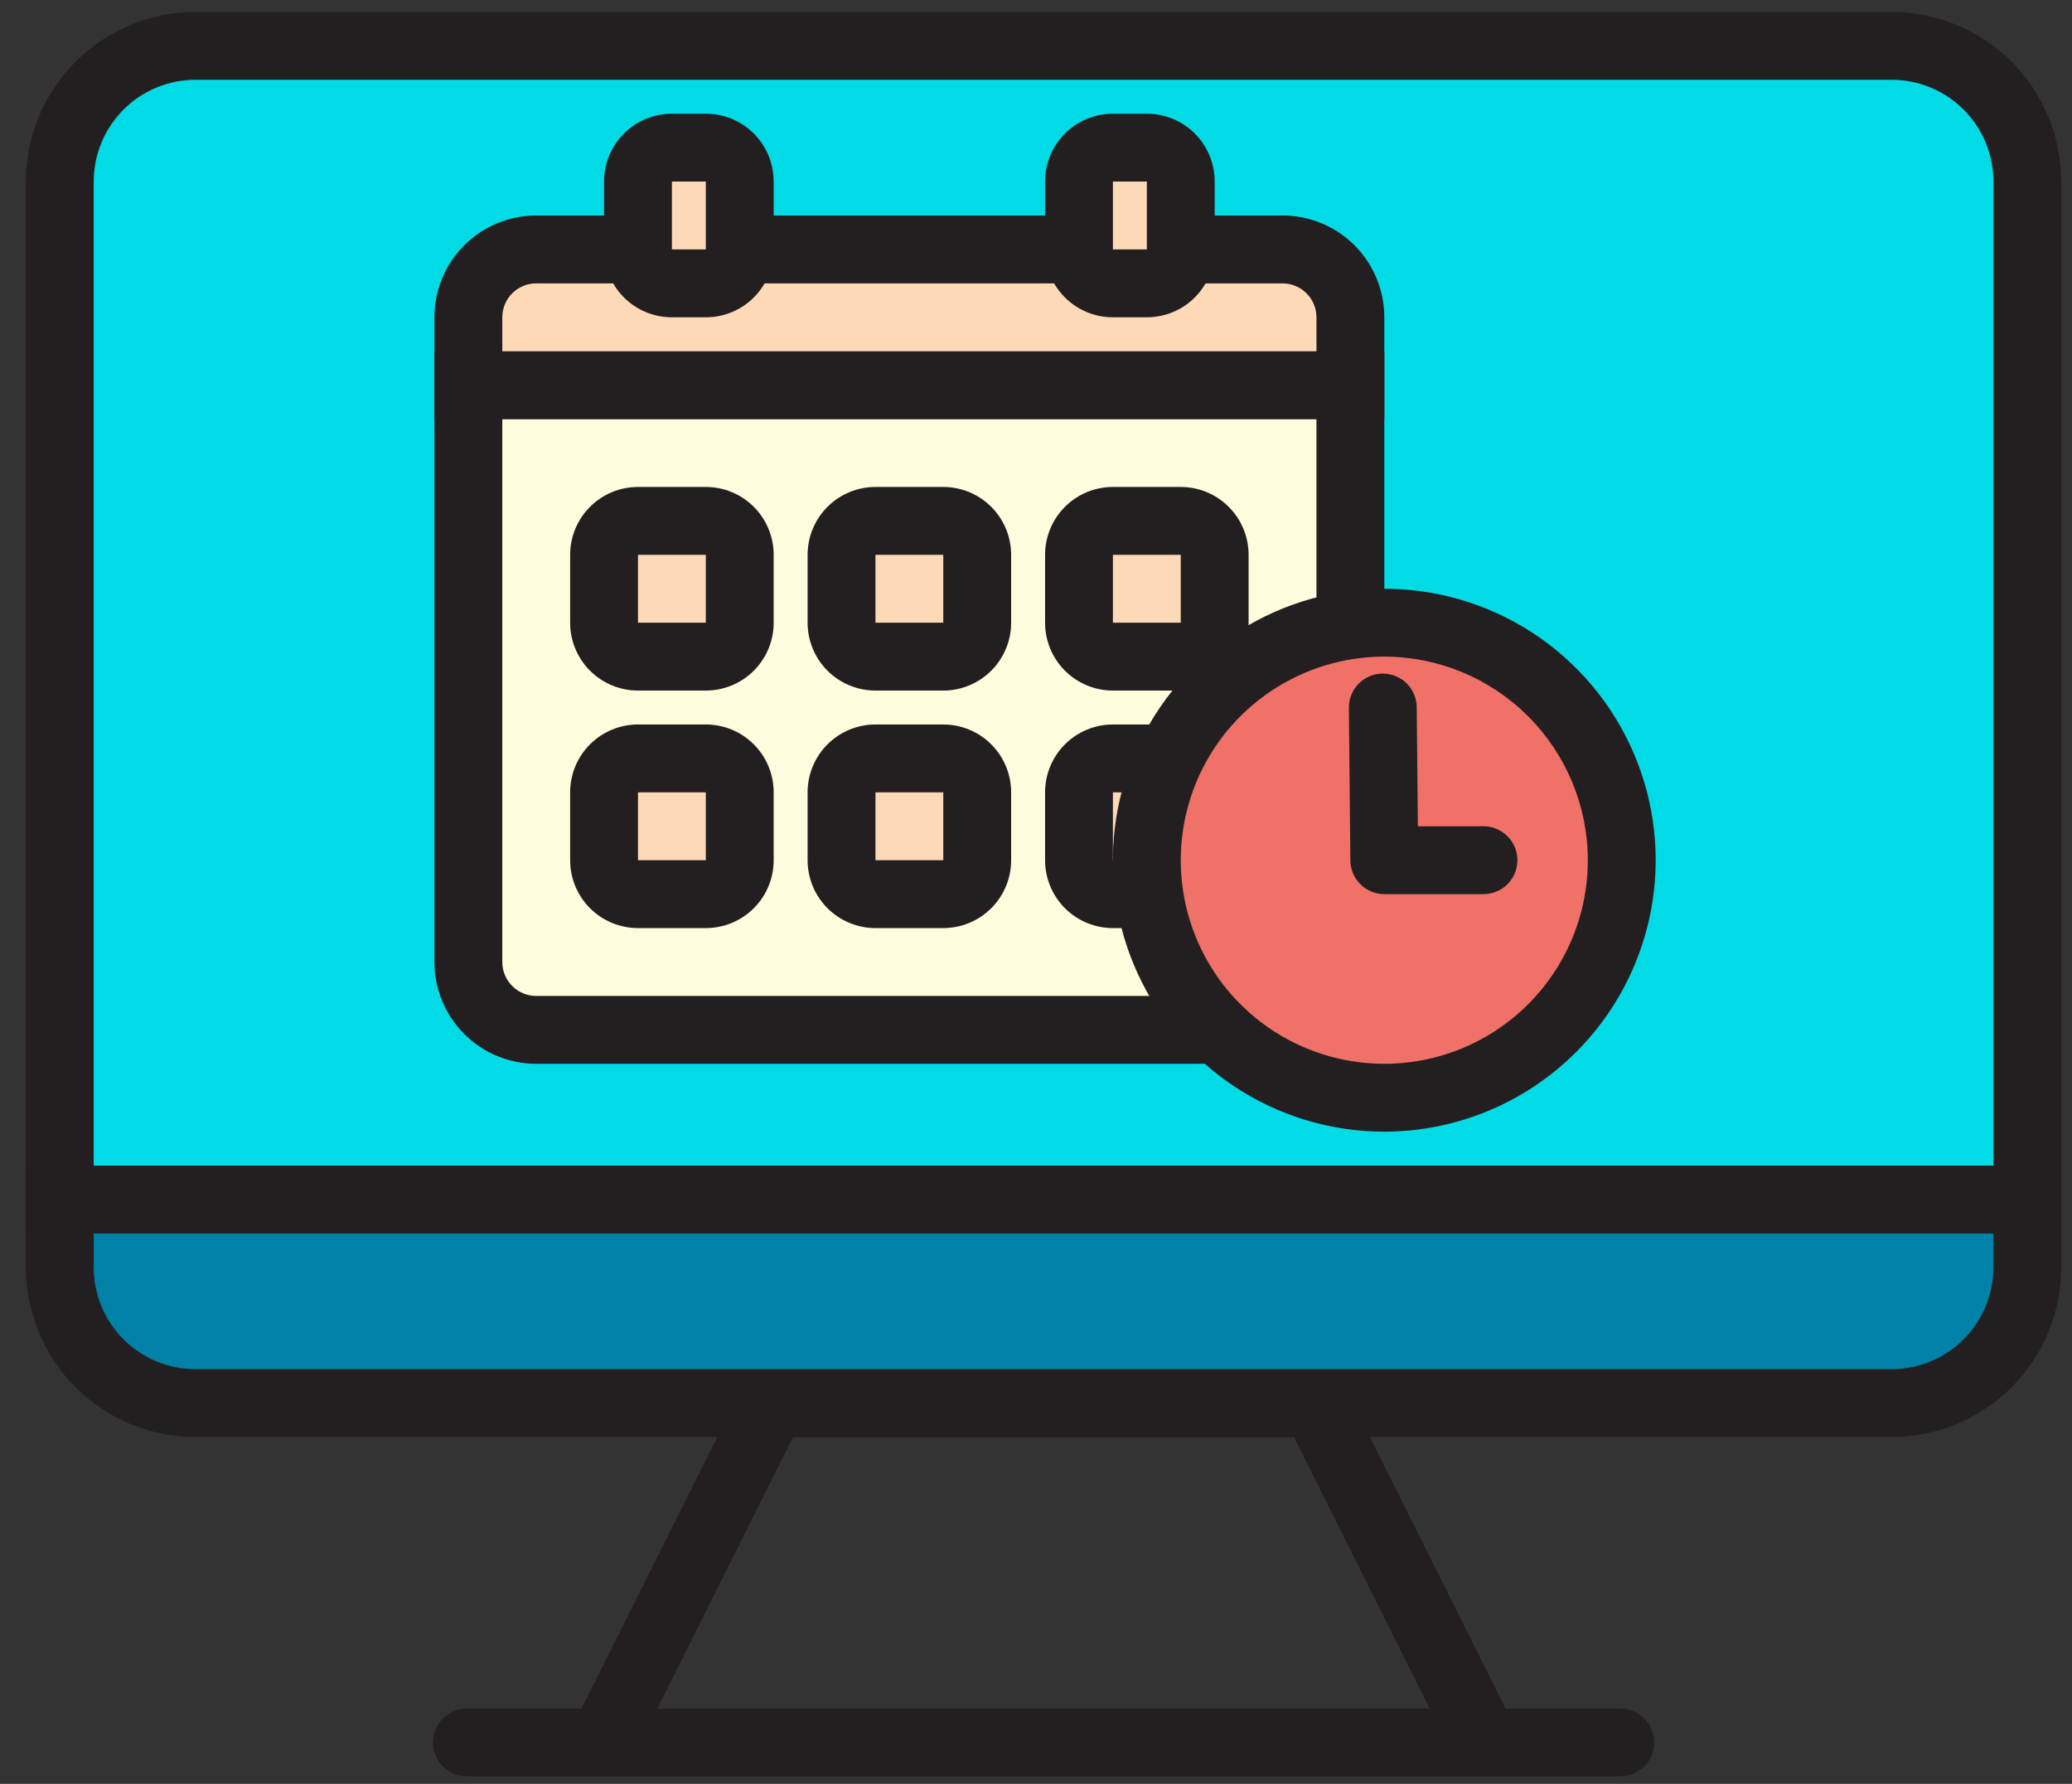
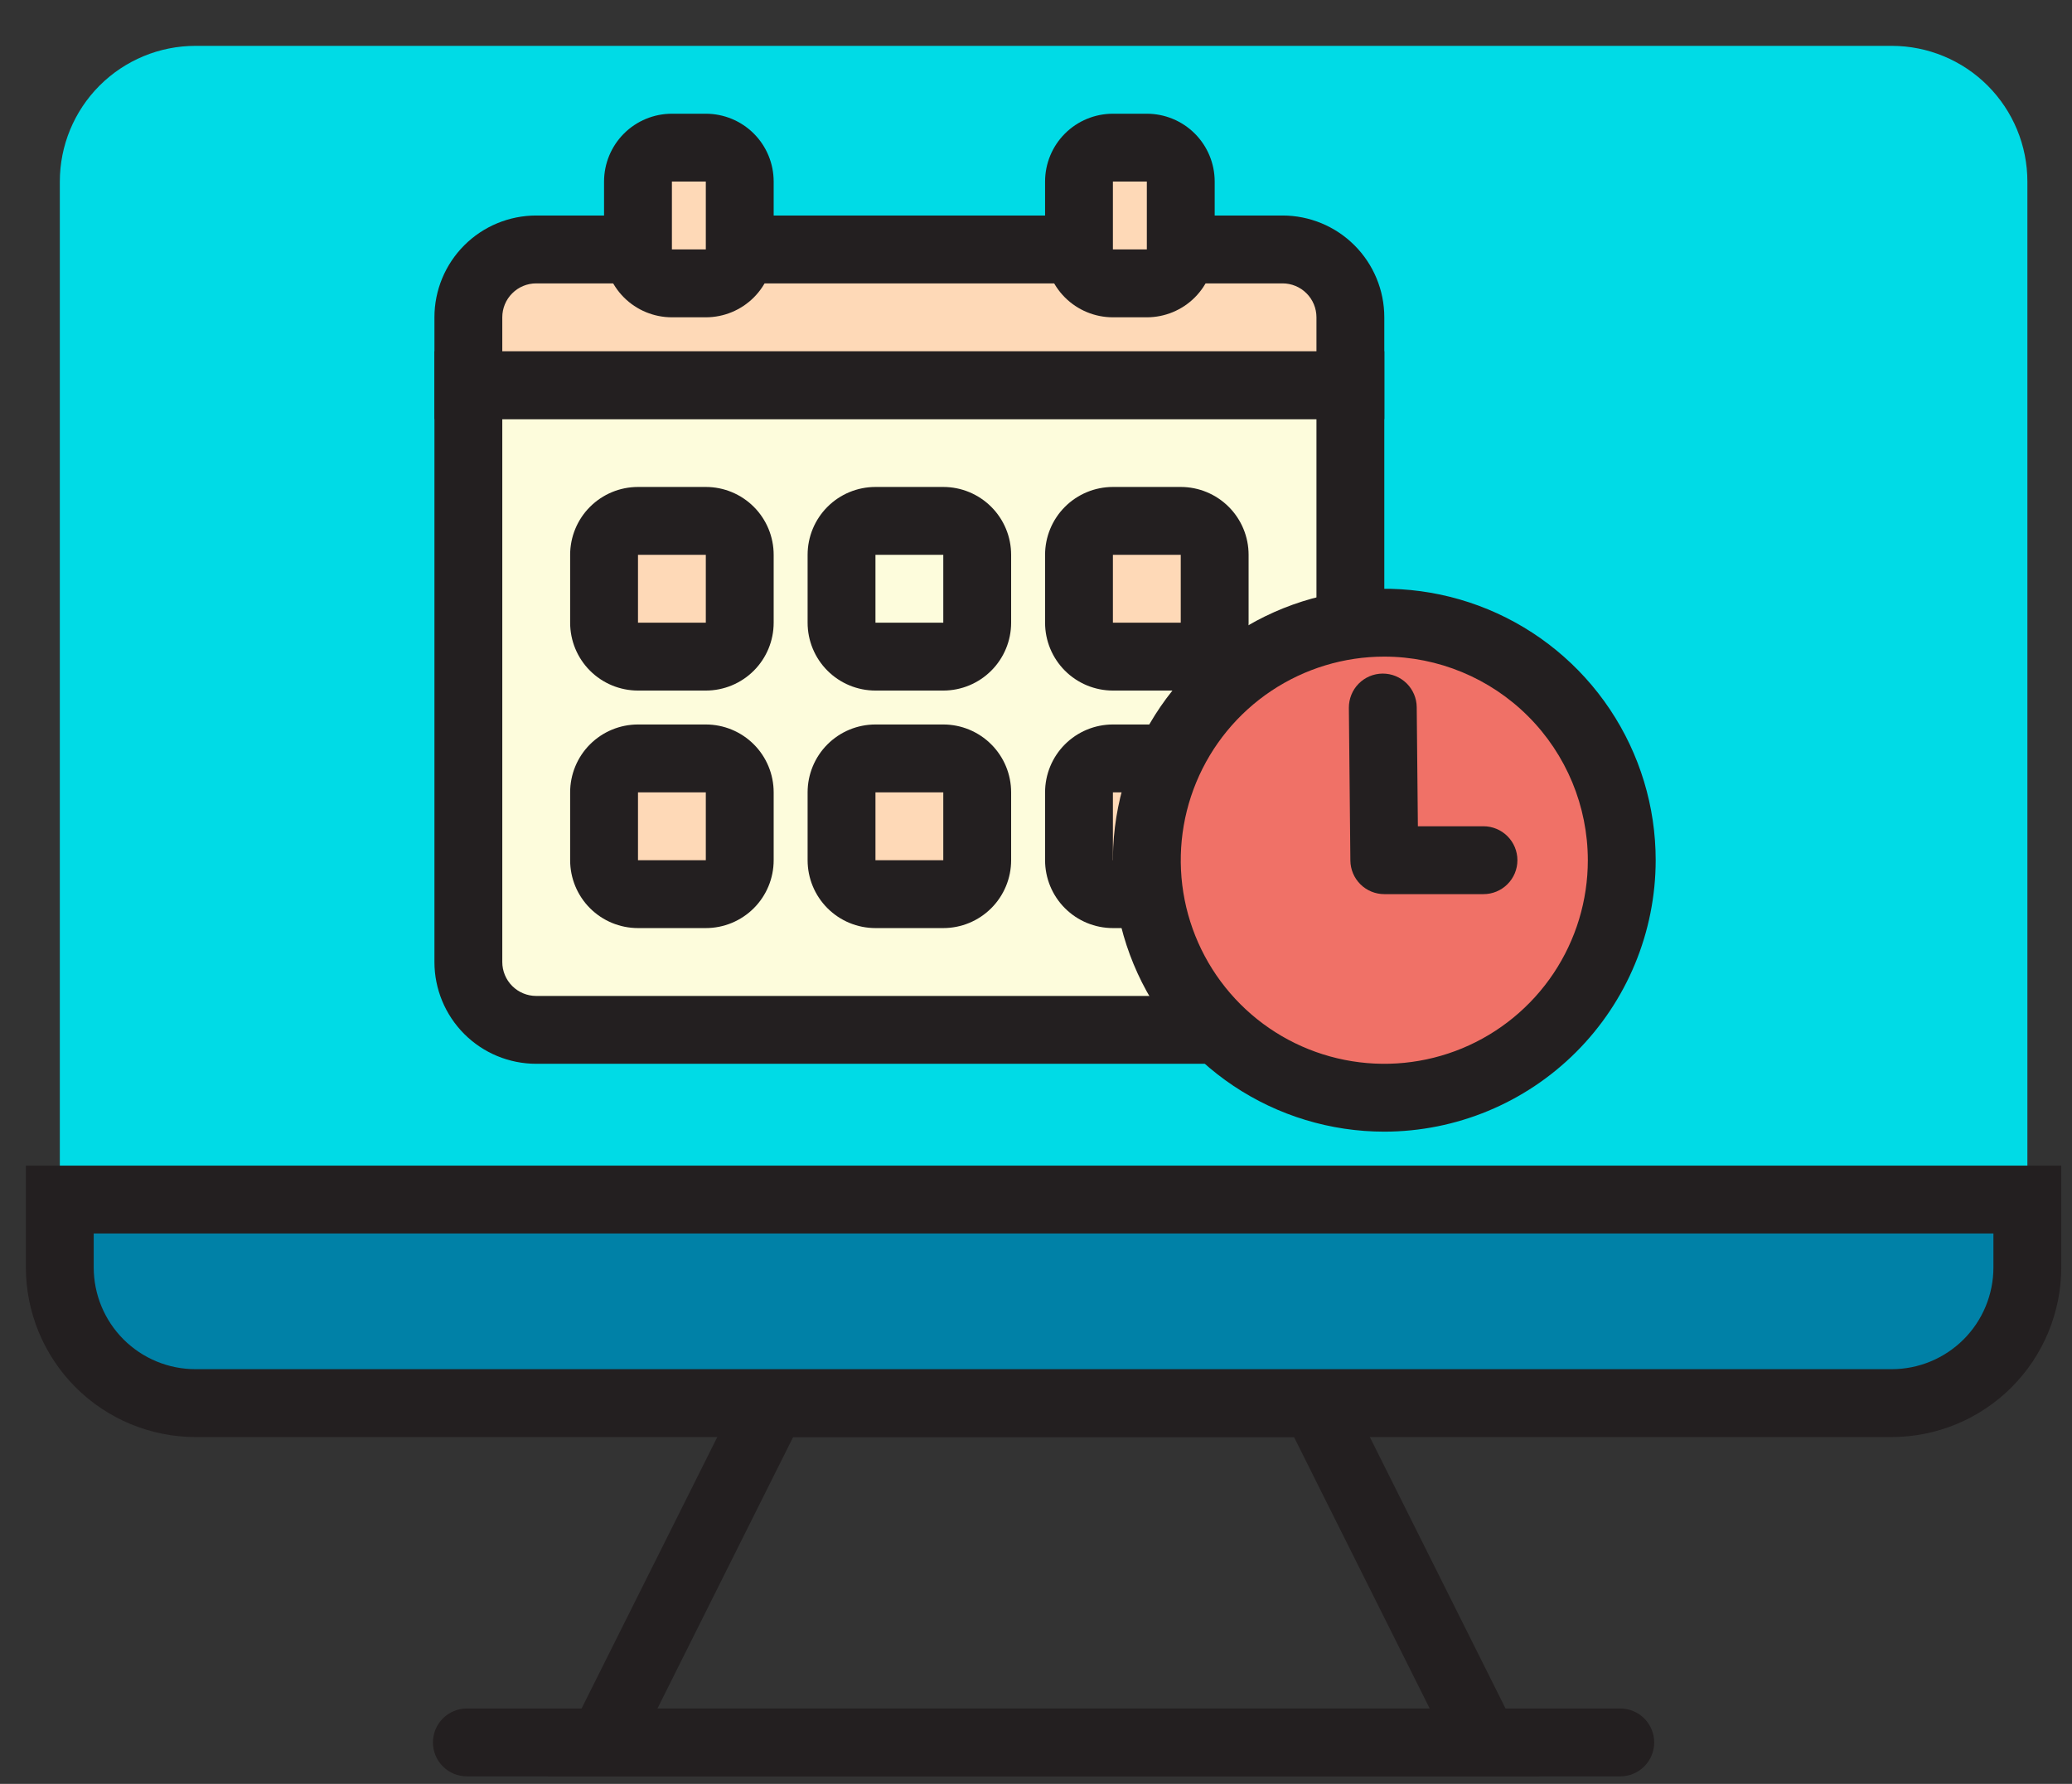
<svg xmlns="http://www.w3.org/2000/svg" width="79" height="68" viewBox="0 0 79 68" fill="none">
  <rect x="0" y="0" width="79" height="68" fill="#333333" stroke="none" />
  <path d="M7.454 1.748H72.126C73.498 1.748 74.814 2.293 75.784 3.263C76.754 4.234 77.299 5.549 77.299 6.922V45.724H2.281V6.922C2.281 5.549 2.826 4.234 3.796 3.263C4.766 2.293 6.082 1.748 7.454 1.748Z" fill="#00DBE6" />
-   <path d="M78.591 47.018H0.986V6.922C0.988 5.207 1.67 3.563 2.882 2.351C4.095 1.139 5.739 0.457 7.453 0.454H72.124C73.839 0.457 75.482 1.139 76.695 2.351C77.907 3.563 78.589 5.207 78.591 6.922V47.018ZM3.573 44.431H76.004V6.922C76.004 5.892 75.596 4.906 74.868 4.178C74.14 3.45 73.153 3.041 72.124 3.041H7.453C6.424 3.041 5.437 3.45 4.709 4.178C3.982 4.906 3.573 5.892 3.573 6.922V44.431Z" fill="#231F20" />
  <path d="M58.696 67.712H20.881L28.642 52.191H50.935L58.696 67.712ZM25.067 65.125H54.51L49.337 54.778H30.241L25.067 65.125Z" fill="#231F20" />
  <path d="M61.777 67.712H17.8C17.457 67.712 17.128 67.576 16.886 67.333C16.643 67.091 16.507 66.762 16.507 66.419C16.507 66.076 16.643 65.747 16.886 65.504C17.128 65.262 17.457 65.125 17.8 65.125H61.777C62.12 65.125 62.449 65.262 62.691 65.504C62.934 65.747 63.07 66.076 63.07 66.419C63.07 66.762 62.934 67.091 62.691 67.333C62.449 67.576 62.12 67.712 61.777 67.712Z" fill="#231F20" />
  <path d="M2.281 45.724H77.299V48.311C77.299 49.683 76.754 50.999 75.784 51.969C74.814 52.94 73.498 53.485 72.126 53.485H7.454C6.082 53.485 4.766 52.94 3.796 51.969C2.826 50.999 2.281 49.683 2.281 48.311V45.724Z" fill="#0081A7" />
  <path d="M72.124 54.778H7.453C5.739 54.776 4.095 54.094 2.882 52.882C1.67 51.669 0.988 50.026 0.986 48.311V44.431H78.591V48.311C78.589 50.026 77.907 51.669 76.695 52.882C75.483 54.094 73.839 54.776 72.124 54.778ZM3.573 47.018V48.311C3.573 49.34 3.982 50.327 4.709 51.055C5.437 51.782 6.424 52.191 7.453 52.191H72.124C73.153 52.191 74.14 51.782 74.868 51.055C75.596 50.327 76.004 49.34 76.004 48.311V47.018H3.573Z" fill="#231F20" />
  <path d="M17.857 14.682H51.486V36.67C51.486 37.356 51.214 38.014 50.729 38.499C50.244 38.984 49.586 39.257 48.9 39.257H20.444C19.758 39.257 19.1 38.984 18.615 38.499C18.13 38.014 17.857 37.356 17.857 36.67V14.682Z" fill="#FDFCDC" />
  <path d="M48.9 40.55H20.444C19.415 40.55 18.428 40.142 17.701 39.414C16.973 38.686 16.564 37.699 16.564 36.67V13.389H52.78V36.67C52.78 37.699 52.371 38.686 51.643 39.414C50.916 40.142 49.929 40.55 48.9 40.55ZM19.151 15.975V36.67C19.151 37.013 19.287 37.342 19.53 37.585C19.772 37.827 20.101 37.964 20.444 37.964H48.9C49.242 37.964 49.572 37.827 49.814 37.585C50.057 37.342 50.193 37.013 50.193 36.67V15.975H19.151Z" fill="#231F20" />
  <path d="M26.911 19.856H24.325C23.61 19.856 23.031 20.435 23.031 21.149V23.736C23.031 24.45 23.61 25.029 24.325 25.029H26.911C27.626 25.029 28.205 24.45 28.205 23.736V21.149C28.205 20.435 27.626 19.856 26.911 19.856Z" fill="#FED9B7" />
  <path d="M26.911 26.323H24.325C23.639 26.323 22.98 26.05 22.495 25.565C22.01 25.08 21.738 24.422 21.738 23.736V21.149C21.738 20.463 22.01 19.805 22.495 19.32C22.98 18.835 23.639 18.562 24.325 18.562H26.911C27.598 18.562 28.256 18.835 28.741 19.32C29.226 19.805 29.498 20.463 29.498 21.149V23.736C29.498 24.422 29.226 25.08 28.741 25.565C28.256 26.05 27.598 26.323 26.911 26.323ZM24.325 21.149V23.736H26.911V21.149H24.325Z" fill="#231F20" />
-   <path d="M35.965 19.856H33.379C32.664 19.856 32.085 20.435 32.085 21.149V23.736C32.085 24.45 32.664 25.029 33.379 25.029H35.965C36.68 25.029 37.259 24.45 37.259 23.736V21.149C37.259 20.435 36.68 19.856 35.965 19.856Z" fill="#FED9B7" />
  <path d="M35.965 26.323H33.379C32.692 26.323 32.034 26.05 31.549 25.565C31.064 25.08 30.792 24.422 30.792 23.736V21.149C30.792 20.463 31.064 19.805 31.549 19.32C32.034 18.835 32.692 18.562 33.379 18.562H35.965C36.651 18.562 37.309 18.835 37.794 19.32C38.28 19.805 38.552 20.463 38.552 21.149V23.736C38.552 24.422 38.28 25.08 37.794 25.565C37.309 26.05 36.651 26.323 35.965 26.323ZM33.379 21.149V23.736H35.965V21.149H33.379Z" fill="#231F20" />
  <path d="M45.019 19.856H42.432C41.718 19.856 41.139 20.435 41.139 21.149V23.736C41.139 24.45 41.718 25.029 42.432 25.029H45.019C45.734 25.029 46.313 24.45 46.313 23.736V21.149C46.313 20.435 45.734 19.856 45.019 19.856Z" fill="#FED9B7" />
  <path d="M45.019 26.323H42.432C41.746 26.323 41.088 26.05 40.603 25.565C40.118 25.08 39.846 24.422 39.846 23.736V21.149C39.846 20.463 40.118 19.805 40.603 19.32C41.088 18.835 41.746 18.562 42.432 18.562H45.019C45.705 18.562 46.363 18.835 46.848 19.32C47.334 19.805 47.606 20.463 47.606 21.149V23.736C47.606 24.422 47.334 25.08 46.848 25.565C46.363 26.05 45.705 26.323 45.019 26.323ZM42.432 21.149V23.736H45.019V21.149H42.432Z" fill="#231F20" />
  <path d="M26.911 28.91H24.325C23.61 28.91 23.031 29.489 23.031 30.203V32.79C23.031 33.504 23.61 34.083 24.325 34.083H26.911C27.626 34.083 28.205 33.504 28.205 32.79V30.203C28.205 29.489 27.626 28.91 26.911 28.91Z" fill="#FED9B7" />
  <path d="M26.911 35.377H24.325C23.639 35.377 22.98 35.104 22.495 34.619C22.01 34.134 21.738 33.476 21.738 32.79V30.203C21.738 29.517 22.01 28.859 22.495 28.374C22.98 27.889 23.639 27.616 24.325 27.616H26.911C27.598 27.616 28.256 27.889 28.741 28.374C29.226 28.859 29.498 29.517 29.498 30.203V32.79C29.498 33.476 29.226 34.134 28.741 34.619C28.256 35.104 27.598 35.377 26.911 35.377ZM24.325 30.203V32.79H26.911V30.203H24.325Z" fill="#231F20" />
  <path d="M35.965 28.91H33.379C32.664 28.91 32.085 29.489 32.085 30.203V32.79C32.085 33.504 32.664 34.083 33.379 34.083H35.965C36.68 34.083 37.259 33.504 37.259 32.79V30.203C37.259 29.489 36.68 28.91 35.965 28.91Z" fill="#FED9B7" />
  <path d="M35.965 35.377H33.379C32.692 35.377 32.034 35.104 31.549 34.619C31.064 34.134 30.792 33.476 30.792 32.79V30.203C30.792 29.517 31.064 28.859 31.549 28.374C32.034 27.889 32.692 27.616 33.379 27.616H35.965C36.651 27.616 37.309 27.889 37.794 28.374C38.28 28.859 38.552 29.517 38.552 30.203V32.79C38.552 33.476 38.28 34.134 37.794 34.619C37.309 35.104 36.651 35.377 35.965 35.377ZM33.379 30.203V32.79H35.965V30.203H33.379Z" fill="#231F20" />
  <path d="M45.019 28.91H42.432C41.718 28.91 41.139 29.489 41.139 30.203V32.79C41.139 33.504 41.718 34.083 42.432 34.083H45.019C45.734 34.083 46.313 33.504 46.313 32.79V30.203C46.313 29.489 45.734 28.91 45.019 28.91Z" fill="#FED9B7" />
  <path d="M45.019 35.377H42.432C41.746 35.377 41.088 35.104 40.603 34.619C40.118 34.134 39.846 33.476 39.846 32.79V30.203C39.846 29.517 40.118 28.859 40.603 28.374C41.088 27.889 41.746 27.616 42.432 27.616H45.019C45.705 27.616 46.363 27.889 46.848 28.374C47.334 28.859 47.606 29.517 47.606 30.203V32.79C47.606 33.476 47.334 34.134 46.848 34.619C46.363 35.104 45.705 35.377 45.019 35.377ZM42.432 30.203V32.79H45.019V30.203H42.432Z" fill="#231F20" />
  <path d="M20.444 9.508H48.9C49.586 9.508 50.244 9.781 50.729 10.266C51.214 10.751 51.486 11.409 51.486 12.095V14.682H17.857V12.095C17.857 11.409 18.13 10.751 18.615 10.266C19.1 9.781 19.758 9.508 20.444 9.508Z" fill="#FED9B7" />
  <path d="M52.78 15.975H16.564V12.095C16.564 11.066 16.973 10.079 17.701 9.351C18.428 8.624 19.415 8.215 20.444 8.215H48.9C49.929 8.215 50.916 8.624 51.643 9.351C52.371 10.079 52.78 11.066 52.78 12.095V15.975ZM19.151 13.389H50.193V12.095C50.193 11.752 50.057 11.423 49.814 11.181C49.572 10.938 49.242 10.802 48.9 10.802H20.444C20.101 10.802 19.772 10.938 19.53 11.181C19.287 11.423 19.151 11.752 19.151 12.095V13.389Z" fill="#231F20" />
  <path d="M26.911 5.628H25.618C24.904 5.628 24.325 6.207 24.325 6.922V9.508C24.325 10.223 24.904 10.802 25.618 10.802H26.911C27.626 10.802 28.205 10.223 28.205 9.508V6.922C28.205 6.207 27.626 5.628 26.911 5.628Z" fill="#FED9B7" />
  <path d="M26.911 12.095H25.618C24.932 12.095 24.274 11.823 23.789 11.338C23.304 10.852 23.031 10.194 23.031 9.508V6.921C23.031 6.235 23.304 5.577 23.789 5.092C24.274 4.607 24.932 4.335 25.618 4.335H26.911C27.598 4.335 28.255 4.607 28.741 5.092C29.226 5.577 29.498 6.235 29.498 6.921V9.508C29.498 10.194 29.226 10.852 28.741 11.338C28.255 11.823 27.598 12.095 26.911 12.095ZM25.618 6.921V9.508H26.911V6.921H25.618Z" fill="#231F20" />
  <path d="M43.726 5.628H42.432C41.718 5.628 41.139 6.207 41.139 6.922V9.508C41.139 10.223 41.718 10.802 42.432 10.802H43.726C44.44 10.802 45.019 10.223 45.019 9.508V6.922C45.019 6.207 44.44 5.628 43.726 5.628Z" fill="#FED9B7" />
  <path d="M43.726 12.095H42.432C41.746 12.095 41.088 11.823 40.603 11.338C40.118 10.852 39.846 10.194 39.846 9.508V6.921C39.846 6.235 40.118 5.577 40.603 5.092C41.088 4.607 41.746 4.335 42.432 4.335H43.726C44.412 4.335 45.07 4.607 45.555 5.092C46.04 5.577 46.313 6.235 46.313 6.921V9.508C46.313 10.194 46.04 10.852 45.555 11.338C45.07 11.823 44.412 12.095 43.726 12.095ZM42.432 6.921V9.508H43.726V6.921H42.432Z" fill="#231F20" />
  <path d="M52.78 41.844C57.78 41.844 61.834 37.79 61.834 32.79C61.834 27.789 57.78 23.736 52.78 23.736C47.779 23.736 43.726 27.789 43.726 32.79C43.726 37.79 47.779 41.844 52.78 41.844Z" fill="#F07167" />
  <path d="M52.78 43.137C50.733 43.137 48.733 42.53 47.031 41.393C45.33 40.256 44.003 38.64 43.22 36.75C42.437 34.859 42.232 32.778 42.631 30.771C43.031 28.764 44.016 26.92 45.463 25.473C46.91 24.026 48.754 23.041 50.761 22.641C52.768 22.242 54.849 22.447 56.74 23.23C58.63 24.013 60.246 25.34 61.383 27.041C62.52 28.743 63.127 30.743 63.127 32.79C63.124 35.533 62.033 38.163 60.093 40.103C58.153 42.043 55.523 43.134 52.78 43.137ZM52.78 25.029C51.245 25.029 49.745 25.485 48.468 26.337C47.192 27.19 46.197 28.402 45.61 29.82C45.023 31.238 44.869 32.798 45.168 34.304C45.468 35.809 46.207 37.192 47.292 38.277C48.378 39.363 49.76 40.102 51.266 40.401C52.771 40.701 54.332 40.547 55.75 39.96C57.168 39.372 58.38 38.378 59.233 37.101C60.085 35.825 60.54 34.325 60.54 32.79C60.538 30.732 59.72 28.76 58.265 27.305C56.81 25.85 54.837 25.031 52.78 25.029Z" fill="#231F20" />
  <path d="M56.562 34.083H52.78C52.439 34.083 52.112 33.949 51.87 33.709C51.628 33.469 51.49 33.144 51.486 32.803L51.429 26.982C51.428 26.812 51.46 26.644 51.523 26.486C51.586 26.329 51.68 26.185 51.799 26.064C51.918 25.943 52.06 25.846 52.216 25.779C52.372 25.713 52.54 25.678 52.71 25.676H52.723C53.064 25.676 53.391 25.811 53.633 26.05C53.875 26.29 54.013 26.616 54.016 26.956L54.06 31.496H56.562C56.905 31.496 57.234 31.633 57.476 31.875C57.719 32.118 57.855 32.447 57.855 32.79C57.855 33.133 57.719 33.462 57.476 33.704C57.234 33.947 56.905 34.083 56.562 34.083Z" fill="#231F20" />
</svg>